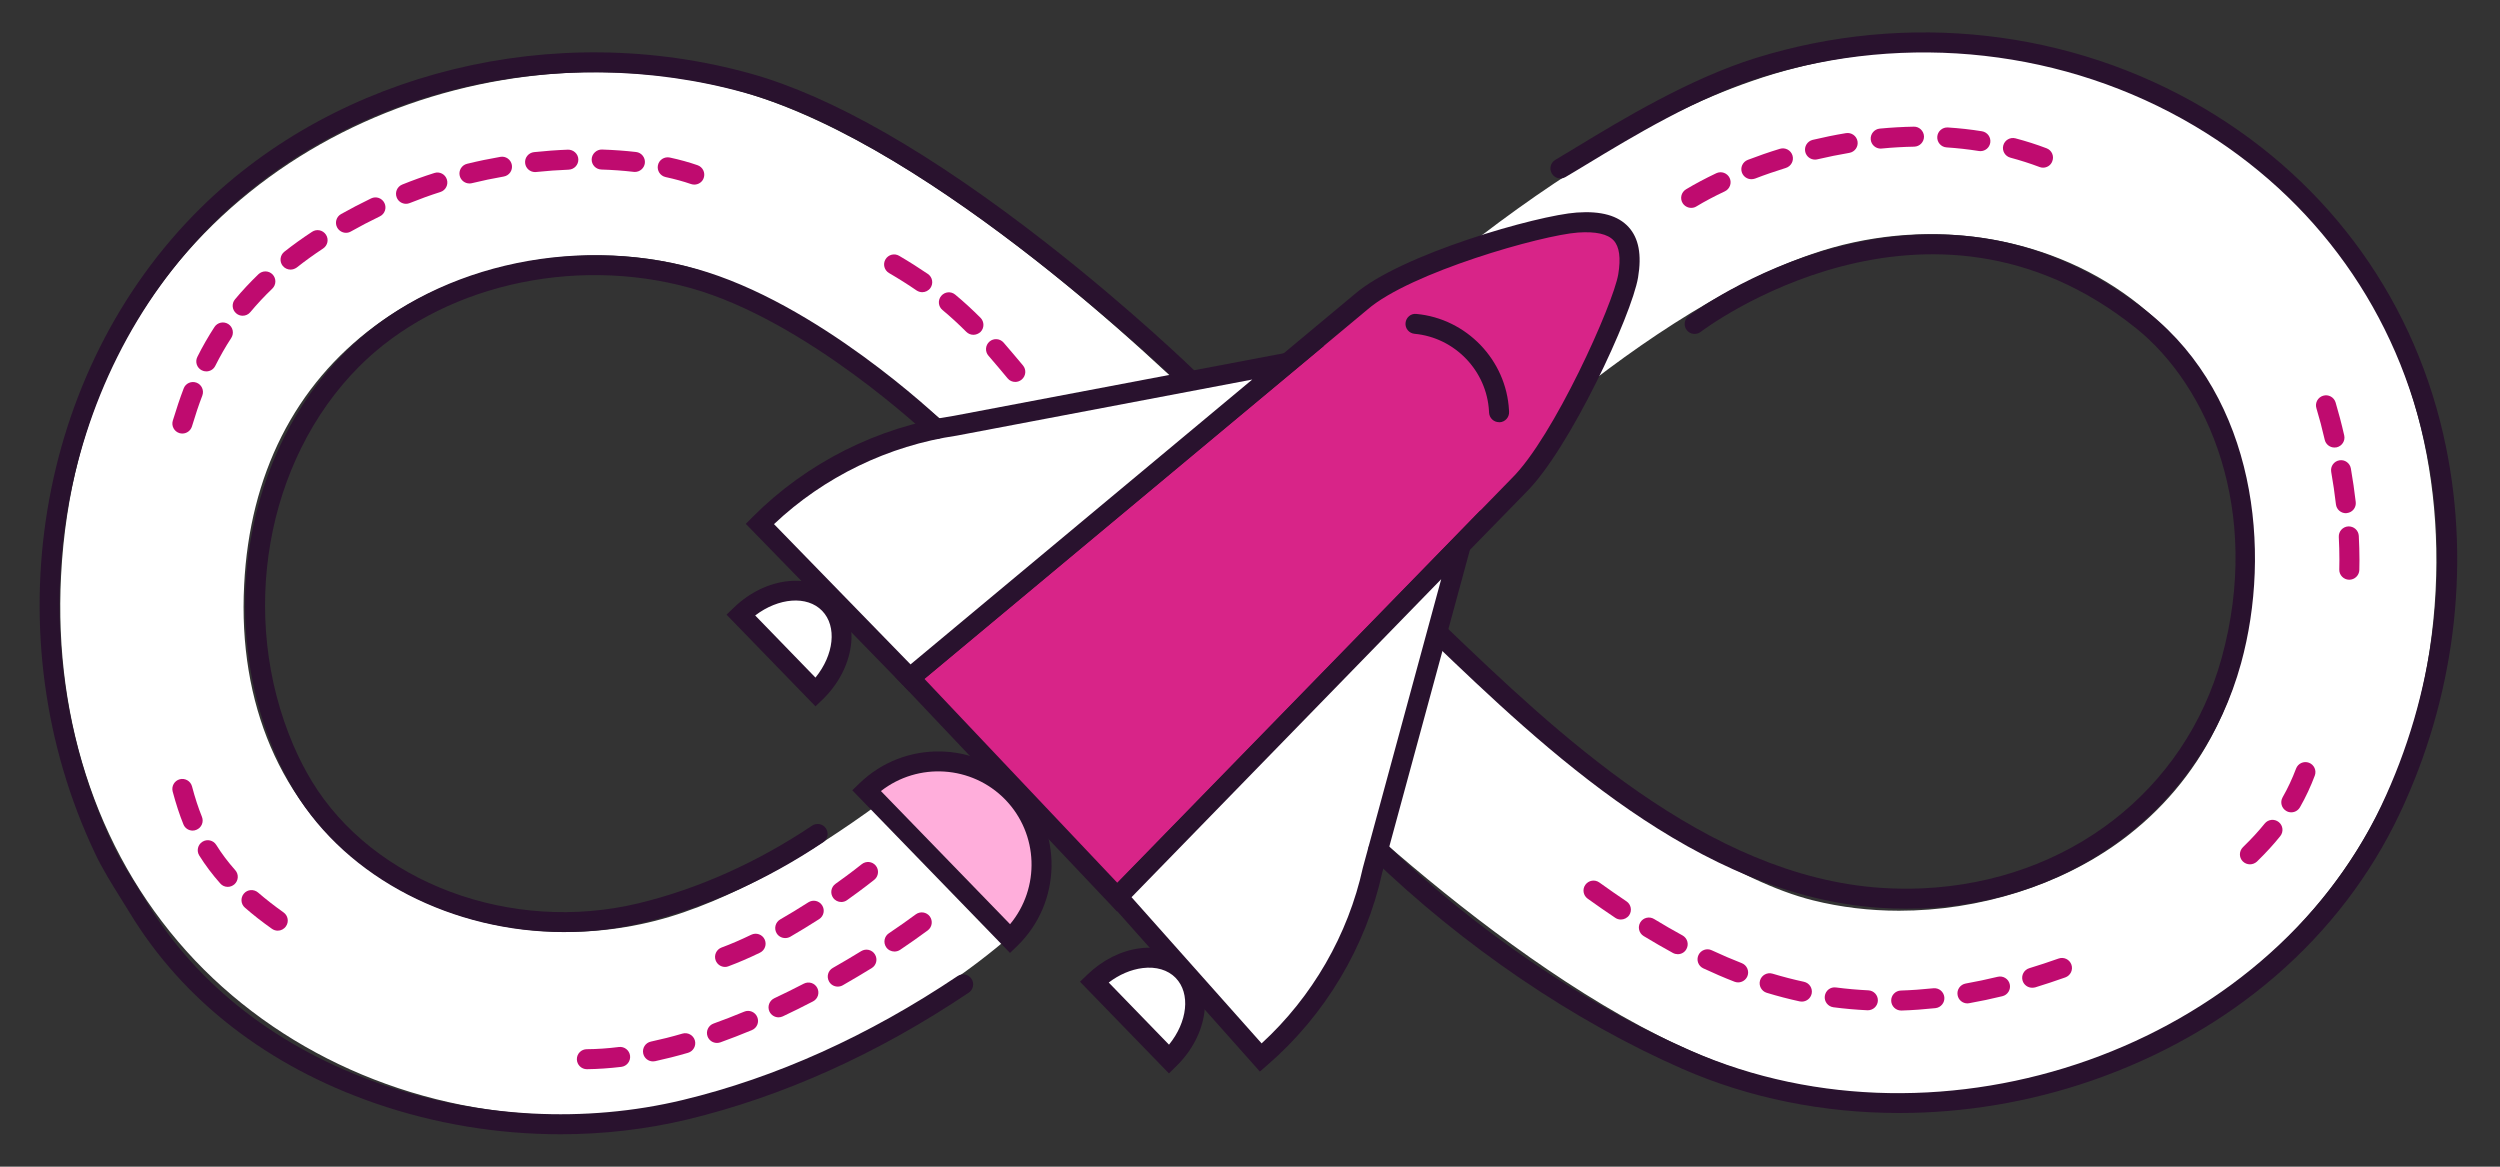
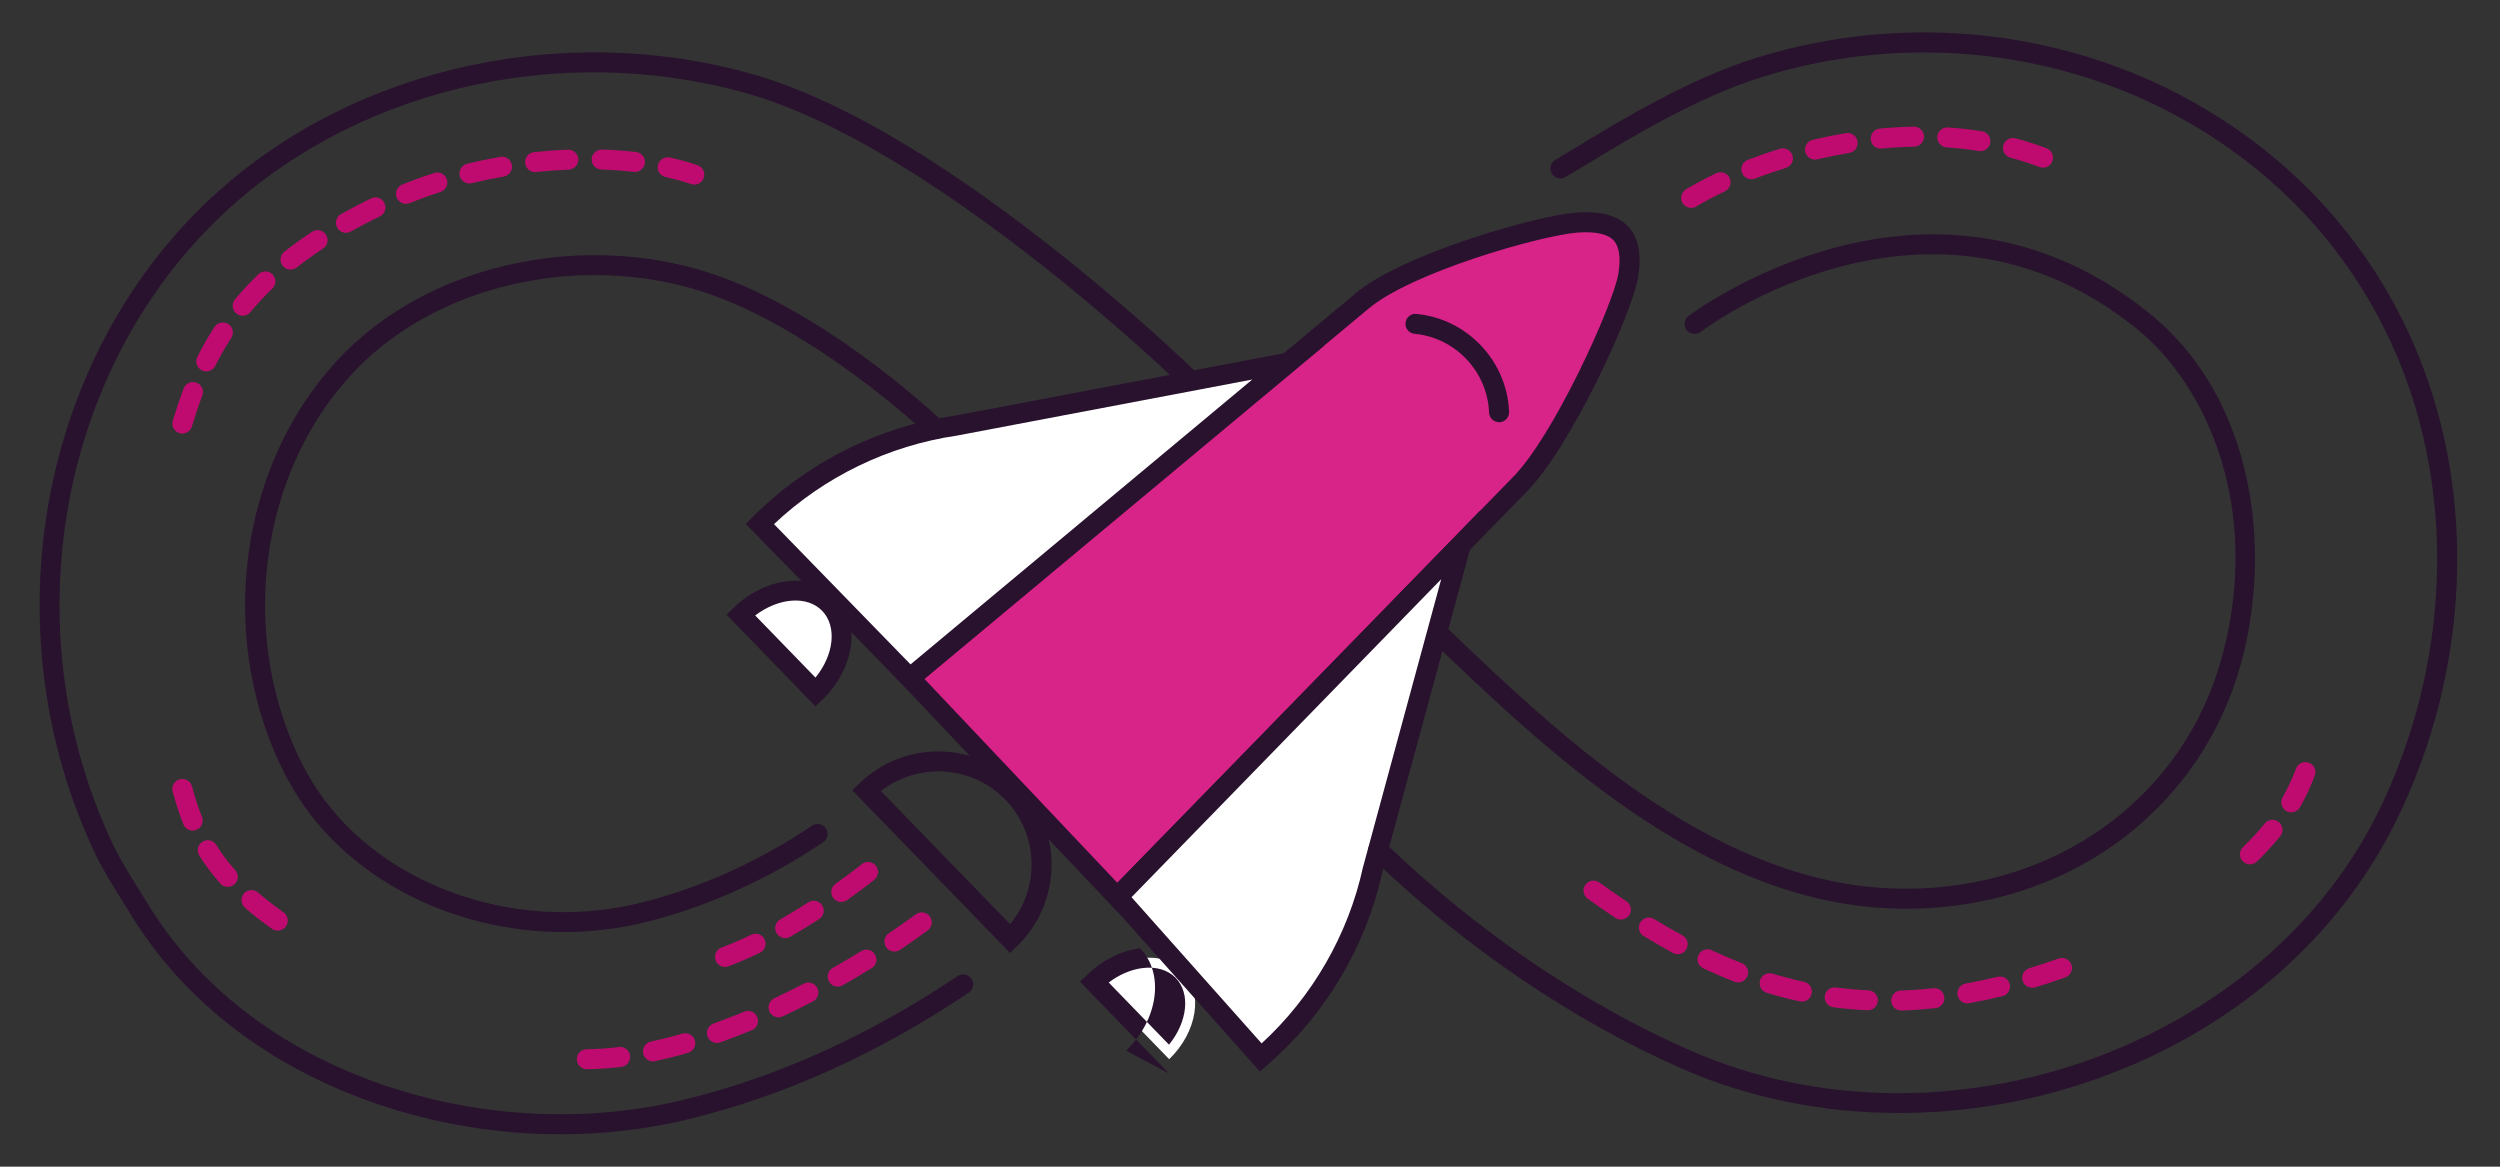
<svg xmlns="http://www.w3.org/2000/svg" version="1.1" x="0px" y="0px" viewBox="0 0 375 175" style="enable-background:new 0 0 375 175;" xml:space="preserve">
  <rect x="0" y="0" width="375" height="175" fill="#333333" stroke="none" />
  <style type="text/css">
	.st0{fill:#FCFCFC;stroke:#29122E;stroke-miterlimit:10;}
	.st1{fill:#D82488;stroke:#29122E;stroke-miterlimit:10;}
	.st2{fill:none;stroke:#29122E;stroke-linecap:round;stroke-miterlimit:10;stroke-dasharray:1,2,1,2,1,2;}
	.st3{fill:none;stroke:#BF0B6F;stroke-linecap:round;stroke-miterlimit:10;stroke-dasharray:1,2,1,2,1,2;}
	.st4{fill:none;stroke:#29122E;stroke-linecap:round;stroke-miterlimit:10;}
	.st5{fill:#FFFFFF;stroke:#29122E;stroke-miterlimit:10;}
	.st6{fill:#FFAEDB;stroke:#29122E;stroke-miterlimit:10;}
	.st7{fill:#D82488;}
	.st8{fill:#29122E;}
	.st9{fill:#FFAEDB;}
	.st10{clip-path:url(#SVGID_00000053542145289926138310000010152744694688422295_);}
	.st11{fill:#FFFFFF;}
	.st12{fill:none;}
	.st13{fill:none;stroke:#29122E;stroke-miterlimit:10;}
	.st14{fill:#FFFFFF;stroke:#29122E;stroke-width:3;stroke-miterlimit:10;}
	.st15{fill:none;stroke:#29122E;stroke-width:3;stroke-miterlimit:10;}
	.st16{fill:none;stroke:#BF0B6F;stroke-width:3;stroke-linecap:round;stroke-miterlimit:10;stroke-dasharray:5,5;}
	.st17{fill:#D82488;stroke:#29122E;stroke-width:3;stroke-miterlimit:10;}
	.st18{fill:#FCFCFC;}
	.st19{fill:#BF0B6F;}
	.st20{fill:#FCFCFC;stroke:#29122E;stroke-width:3;stroke-miterlimit:10;}
	.st21{fill:none;stroke:#29122E;stroke-width:3;stroke-linecap:round;stroke-miterlimit:10;stroke-dasharray:5,5;}
	.st22{fill:none;stroke:#29122E;stroke-width:3;stroke-linecap:round;stroke-miterlimit:10;}
	.st23{fill:#FFAEDB;stroke:#29122E;stroke-width:3;stroke-miterlimit:10;}
</style>
  <g id="Source">
</g>
  <g id="Art">
    <g>
      <g>
        <g>
          <g>
-             <path class="st11" d="M345.21,30.85C331.19,16.1,310.94,7.64,289.6,7.64c-9.1,0-18.11,1.5-26.75,4.49       c-32.37,11.15-64.83,43.58-73.87,53.08c-0.98,1.04-1.68,1.8-2.08,2.23l-2.17-2.17c-12.86-12.89-47-44.95-75.52-52.07       c-6.29-1.59-12.92-2.38-19.7-2.38c-38.02,0-77.81,25.93-80.35,75.52c-1.16,22.35,5.99,42.85,20.09,57.72       c14.02,14.75,34.29,23.21,55.61,23.21c9.13,0,18.14-1.5,26.78-4.49c14.87-5.12,30.54-13.6,42.26-24.48l-18.08-20.73       c-10.29,7.91-21.94,15.37-33.15,19.23c-5.77,2.02-11.82,2.99-17.74,2.99c-10.99,0-21.71-3.36-30.2-9.74       c-12.61-9.47-19.03-24.49-18.11-42.3c0.82-16.55,7.63-29.99,19.64-38.88c12.61-9.34,30.78-12.89,46.3-9.01       c22.81,5.71,56.74,38.84,63.58,45.69c0.64,0.64,1.07,1.07,1.19,1.22l1.01,1.04l-0.98,1.07c-0.12,0.12-0.49,0.52-1.04,1.1       c-2.6,2.76-9.74,10.14-19.22,18.37c0.2,0.23,11.95,12.01,11.97,12.03c0.01,0.01,6.27,5.57,7.71,7.26       c8.7-7.66,15.36-14.42,18.74-17.97c0.98-1.01,1.68-1.77,2.08-2.23c0.64,0.67,1.34,1.37,2.14,2.2       c12.86,12.89,47,44.92,75.52,52.07c6.32,1.59,12.95,2.38,19.73,2.38c37.99,0,77.81-25.96,80.35-75.52       C366.46,66.21,359.35,45.72,345.21,30.85z M337.88,87.16c-0.85,16.55-7.63,29.99-19.64,38.88       c-9.22,6.81-21.41,10.57-33.38,10.57c-4.4,0-8.76-0.52-12.92-1.56c-22.84-5.71-56.77-38.84-63.61-45.72l-1.19-1.19l-1.01-1.04       l0.98-1.07c0.12-0.12,0.49-0.52,1.07-1.1c6.02-6.38,36.19-37.38,63.61-46.82c16.49-5.71,34.87-3.11,47.98,6.75       C332.35,54.33,338.8,69.35,337.88,87.16z" />
-           </g>
+             </g>
          <g>
-             <path class="st19" d="M152.29,57.29c-0.43,0-0.86-0.18-1.15-0.54c-0.97-1.16-1.91-2.29-2.87-3.39       c-0.54-0.62-0.48-1.57,0.15-2.12c0.62-0.54,1.57-0.48,2.12,0.15c0.97,1.12,1.93,2.26,2.91,3.43c0.53,0.64,0.44,1.58-0.19,2.11       C152.96,57.18,152.62,57.29,152.29,57.29z M146.01,50.22c-0.38,0-0.77-0.15-1.06-0.44c-1.18-1.18-2.35-2.26-3.58-3.28       c-0.64-0.53-0.72-1.48-0.19-2.11c0.53-0.64,1.47-0.73,2.11-0.19c1.3,1.08,2.54,2.22,3.79,3.47c0.58,0.59,0.58,1.54,0,2.12       C146.77,50.07,146.39,50.22,146.01,50.22z M138.34,43.83c-0.29,0-0.59-0.09-0.85-0.26c-1.28-0.88-2.67-1.76-4.13-2.61       c-0.72-0.42-0.96-1.34-0.54-2.05c0.42-0.72,1.34-0.96,2.05-0.54c1.52,0.89,2.97,1.81,4.32,2.73c0.68,0.47,0.85,1.4,0.38,2.09       C139.28,43.6,138.81,43.83,138.34,43.83z" />
-           </g>
+             </g>
          <g>
            <g>
-               <path class="st12" d="M271.79,38.13c16.49-5.68,34.86-3.1,47.95,6.75c12.6,9.48,19.03,24.5,18.12,42.29        c-0.85,16.55-7.64,30-19.64,38.88c-9.23,6.83-21.42,10.56-33.37,10.56c-4.4,0-8.77-0.51-12.94-1.55        c-22.81-5.71-56.75-38.85-63.59-45.7l-18.48,20.15c-0.03,0.04-0.09,0.09-0.12,0.13c12.86,12.9,46.99,44.95,75.52,52.08        c6.31,1.57,12.94,2.37,19.72,2.37c38,0,77.81-25.94,80.35-75.52c1.15-22.35-6-42.85-20.11-57.71        C331.19,16.12,310.92,7.66,289.6,7.66c-9.12,0-18.13,1.51-26.76,4.49c-9.5,3.28-19,8.41-27.93,14.24        c5.78,7.57,12.62,16.09,17.1,21.62C258.52,43.9,265.23,40.39,271.79,38.13z" />
-             </g>
+               </g>
          </g>
          <g>
            <g>
              <path class="st19" d="M88.03,160.38c-0.82,0-1.49-0.66-1.5-1.49c-0.01-0.83,0.66-1.51,1.49-1.51        c1.54-0.01,3.16-0.12,4.82-0.33c0.82-0.1,1.57,0.49,1.67,1.31c0.1,0.82-0.49,1.57-1.31,1.67c-1.77,0.21-3.5,0.33-5.15,0.35        C88.03,160.38,88.03,160.38,88.03,160.38z M97.94,159.21c-0.69,0-1.31-0.48-1.46-1.19c-0.17-0.81,0.34-1.61,1.15-1.78        c1.54-0.33,3.14-0.73,4.74-1.2c0.79-0.23,1.63,0.23,1.86,1.02c0.23,0.79-0.23,1.63-1.02,1.86c-1.68,0.49-3.34,0.91-4.95,1.26        C98.15,159.2,98.04,159.21,97.94,159.21z M107.54,156.44c-0.62,0-1.19-0.38-1.41-0.99c-0.28-0.78,0.13-1.64,0.91-1.92        c1.5-0.54,3.05-1.14,4.59-1.78c0.76-0.32,1.64,0.04,1.96,0.81s-0.04,1.64-0.81,1.96c-1.59,0.66-3.18,1.28-4.74,1.84        C107.88,156.41,107.71,156.44,107.54,156.44z M116.78,152.6c-0.56,0-1.1-0.32-1.36-0.86c-0.35-0.75-0.03-1.64,0.72-2        c1.45-0.68,2.94-1.42,4.43-2.19c0.74-0.38,1.64-0.1,2.02,0.64c0.38,0.74,0.1,1.64-0.64,2.02c-1.52,0.79-3.05,1.55-4.54,2.25        C117.21,152.55,117,152.6,116.78,152.6z M125.66,147.99c-0.52,0-1.03-0.27-1.3-0.76c-0.41-0.72-0.16-1.64,0.56-2.04        c1.42-0.81,2.86-1.66,4.26-2.52c0.7-0.43,1.63-0.22,2.06,0.49c0.44,0.71,0.22,1.63-0.49,2.06c-1.43,0.88-2.9,1.75-4.35,2.58        C126.17,147.93,125.91,147.99,125.66,147.99z M134.17,142.73c-0.48,0-0.96-0.23-1.25-0.66c-0.46-0.69-0.28-1.62,0.41-2.08        c1.42-0.95,2.78-1.91,4.04-2.84c0.67-0.49,1.61-0.35,2.1,0.31c0.49,0.67,0.35,1.61-0.31,2.1c-1.3,0.96-2.69,1.94-4.15,2.92        C134.75,142.65,134.46,142.73,134.17,142.73z" />
            </g>
            <g>
              <path class="st19" d="M27.36,65.03c-0.14,0-0.29-0.02-0.44-0.06c-0.79-0.24-1.24-1.08-1-1.87c0.56-1.84,1.08-3.38,1.63-4.83        c0.29-0.78,1.16-1.16,1.93-0.87c0.77,0.29,1.16,1.16,0.87,1.93c-0.53,1.39-1.03,2.87-1.56,4.64        C28.59,64.61,28,65.03,27.36,65.03z M30.94,55.71c-0.23,0-0.45-0.05-0.67-0.16c-0.74-0.37-1.04-1.27-0.67-2.01        c0.77-1.55,1.64-3.06,2.57-4.49c0.45-0.69,1.38-0.89,2.08-0.44c0.69,0.45,0.89,1.38,0.44,2.08c-0.87,1.33-1.67,2.74-2.4,4.19        C32.03,55.41,31.5,55.71,30.94,55.71z M36.4,47.36c-0.34,0-0.68-0.11-0.96-0.35c-0.64-0.53-0.72-1.48-0.19-2.11        c1.08-1.3,2.27-2.56,3.52-3.77c0.6-0.57,1.54-0.56,2.12,0.04c0.57,0.6,0.55,1.55-0.04,2.12c-1.18,1.13-2.29,2.32-3.3,3.53        C37.25,47.18,36.83,47.36,36.4,47.36z M43.58,40.44c-0.44,0-0.88-0.2-1.18-0.57c-0.51-0.65-0.4-1.59,0.25-2.11        c1.3-1.03,2.7-2.03,4.16-2.99c0.69-0.46,1.62-0.27,2.08,0.43c0.46,0.69,0.27,1.62-0.43,2.08c-1.38,0.91-2.71,1.87-3.95,2.85        C44.23,40.33,43.9,40.44,43.58,40.44z M51.9,34.92c-0.52,0-1.03-0.28-1.31-0.77c-0.41-0.72-0.15-1.64,0.57-2.04        c1.43-0.8,2.95-1.6,4.51-2.35c0.74-0.36,1.64-0.05,2,0.7c0.36,0.75,0.05,1.64-0.7,2c-1.51,0.73-2.97,1.49-4.35,2.27        C52.4,34.86,52.15,34.92,51.9,34.92z M60.9,30.57c-0.59,0-1.16-0.35-1.39-0.94c-0.31-0.77,0.06-1.64,0.83-1.95        c1.56-0.63,3.17-1.21,4.81-1.73c0.79-0.26,1.63,0.18,1.88,0.97c0.25,0.79-0.18,1.63-0.97,1.88c-1.57,0.5-3.11,1.06-4.6,1.66        C61.27,30.54,61.08,30.57,60.9,30.57z M104.15,27.69c-0.16,0-0.33-0.03-0.49-0.08c-1.16-0.4-2.44-0.75-3.82-1.05        c-0.81-0.18-1.32-0.97-1.15-1.78s0.97-1.32,1.78-1.15c1.49,0.32,2.89,0.71,4.16,1.15c0.78,0.27,1.2,1.12,0.93,1.91        C105.36,27.3,104.77,27.69,104.15,27.69z M70.42,27.52c-0.68,0-1.29-0.46-1.46-1.14c-0.2-0.8,0.3-1.62,1.1-1.81        c1.63-0.4,3.31-0.75,4.99-1.04c0.81-0.15,1.59,0.4,1.73,1.22c0.14,0.82-0.4,1.59-1.22,1.73c-1.61,0.28-3.23,0.62-4.79,1        C70.65,27.51,70.53,27.52,70.42,27.52z M80.26,25.81c-0.76,0-1.41-0.57-1.49-1.34c-0.09-0.82,0.51-1.56,1.33-1.65        c1.71-0.18,3.42-0.31,5.09-0.37c0.81-0.02,1.53,0.61,1.56,1.44s-0.61,1.52-1.44,1.56c-1.6,0.06-3.25,0.18-4.89,0.35        C80.37,25.81,80.31,25.81,80.26,25.81z M95.23,25.79c-0.06,0-0.11,0-0.17-0.01c-1.56-0.18-3.19-0.3-4.86-0.35        c-0.83-0.03-1.48-0.72-1.45-1.55c0.03-0.83,0.77-1.48,1.55-1.45c1.75,0.06,3.47,0.18,5.11,0.37c0.82,0.09,1.41,0.84,1.32,1.66        C96.64,25.22,95.99,25.79,95.23,25.79z" />
            </g>
            <g>
              <path class="st19" d="M285.18,151.58c-0.81,0-1.47-0.64-1.5-1.45c-0.03-0.83,0.62-1.52,1.45-1.55        c1.6-0.05,3.24-0.17,4.87-0.34c0.83-0.09,1.56,0.51,1.65,1.33c0.09,0.82-0.51,1.56-1.33,1.65c-1.71,0.18-3.42,0.31-5.1,0.36        C285.21,151.58,285.2,151.58,285.18,151.58z M280.18,151.54c-0.02,0-0.05,0-0.07,0c-1.7-0.08-3.41-0.23-5.1-0.45        c-0.82-0.11-1.4-0.86-1.29-1.68s0.84-1.41,1.68-1.29c1.61,0.21,3.24,0.35,4.85,0.43c0.83,0.04,1.47,0.74,1.43,1.57        C281.64,150.91,280.98,151.54,280.18,151.54z M295.11,150.51c-0.71,0-1.35-0.51-1.47-1.24c-0.15-0.82,0.4-1.59,1.21-1.74        c1.57-0.28,3.18-0.62,4.8-1.01c0.8-0.2,1.62,0.3,1.81,1.1c0.2,0.8-0.3,1.62-1.1,1.81c-1.67,0.41-3.35,0.76-4.98,1.05        C295.29,150.5,295.2,150.51,295.11,150.51z M270.28,150.24c-0.1,0-0.21-0.01-0.32-0.03c-1.65-0.36-3.31-0.79-4.95-1.29        c-0.79-0.24-1.24-1.08-1-1.87c0.24-0.79,1.08-1.24,1.87-1c1.56,0.47,3.15,0.88,4.72,1.22c0.81,0.18,1.32,0.97,1.15,1.78        C271.59,149.76,270.97,150.24,270.28,150.24z M304.82,148.16c-0.64,0-1.24-0.42-1.43-1.06c-0.24-0.79,0.21-1.63,1-1.87        c1.45-0.44,2.93-0.93,4.4-1.45c0.78-0.28,1.64,0.13,1.92,0.91s-0.13,1.64-0.91,1.92c-1.51,0.54-3.04,1.04-4.53,1.5        C305.12,148.14,304.97,148.16,304.82,148.16z M260.72,147.36c-0.18,0-0.36-0.03-0.54-0.1c-1.55-0.6-3.13-1.28-4.69-2.01        c-0.75-0.35-1.07-1.24-0.72-1.99c0.35-0.75,1.25-1.08,1.99-0.72c1.5,0.7,3.01,1.35,4.5,1.93c0.77,0.3,1.16,1.17,0.86,1.94        C261.89,146.99,261.32,147.36,260.72,147.36z M251.67,143.13c-0.24,0-0.49-0.06-0.72-0.18c-1.44-0.79-2.92-1.64-4.4-2.54        c-0.71-0.43-0.93-1.36-0.5-2.06c0.43-0.71,1.36-0.93,2.06-0.5c1.43,0.87,2.86,1.7,4.26,2.46c0.73,0.4,1,1.31,0.6,2.04        C252.71,142.85,252.2,143.13,251.67,143.13z M243.13,137.93c-0.29,0-0.58-0.08-0.83-0.25c-1.33-0.89-2.73-1.86-4.15-2.88        c-0.67-0.48-0.83-1.42-0.34-2.09c0.49-0.67,1.42-0.82,2.09-0.34c1.39,1,2.76,1.95,4.07,2.83c0.69,0.46,0.87,1.39,0.41,2.08        C244.08,137.7,243.61,137.93,243.13,137.93z" />
            </g>
            <g>
              <path class="st19" d="M108.76,145.04c-0.61,0-1.18-0.37-1.41-0.98c-0.29-0.78,0.11-1.64,0.88-1.93        c1.41-0.52,2.91-1.17,4.46-1.92c0.75-0.36,1.64-0.05,2,0.69c0.36,0.75,0.05,1.64-0.69,2c-1.64,0.8-3.23,1.48-4.73,2.04        C109.11,145.01,108.93,145.04,108.76,145.04z M117.78,140.71c-0.52,0-1.03-0.27-1.3-0.75c-0.41-0.72-0.16-1.64,0.56-2.05        c1.36-0.78,2.77-1.64,4.21-2.56c0.7-0.45,1.62-0.25,2.07,0.45s0.25,1.62-0.45,2.07c-1.48,0.95-2.94,1.84-4.34,2.65        C118.29,140.65,118.03,140.71,117.78,140.71z M126.19,135.3c-0.47,0-0.93-0.22-1.22-0.63c-0.48-0.67-0.32-1.61,0.35-2.09        c2.41-1.71,3.92-2.94,3.94-2.95c0.65-0.52,1.59-0.42,2.11,0.22c0.52,0.64,0.42,1.59-0.22,2.11c-0.06,0.05-1.6,1.29-4.09,3.06        C126.8,135.21,126.49,135.3,126.19,135.3z" />
            </g>
            <g>
              <path class="st19" d="M41.66,139.6c-0.3,0-0.6-0.09-0.87-0.28c-1.46-1.03-2.83-2.1-4.05-3.17c-0.63-0.54-0.69-1.49-0.15-2.12        c0.54-0.63,1.49-0.69,2.12-0.15c1.16,1,2.44,2,3.82,2.98c0.68,0.48,0.84,1.42,0.36,2.09C42.59,139.38,42.13,139.6,41.66,139.6        z M34.16,133.03c-0.42,0-0.83-0.17-1.12-0.51c-1.19-1.34-2.25-2.75-3.15-4.19c-0.44-0.7-0.23-1.63,0.48-2.07        c0.7-0.44,1.63-0.23,2.07,0.48c0.82,1.32,1.76,2.56,2.85,3.79c0.55,0.62,0.49,1.57-0.13,2.12        C34.87,132.9,34.51,133.03,34.16,133.03z M28.9,124.59c-0.59,0-1.16-0.35-1.39-0.94c-0.59-1.46-1.1-3.02-1.61-4.92        c-0.21-0.8,0.26-1.62,1.06-1.84c0.8-0.21,1.62,0.26,1.84,1.06c0.47,1.78,0.95,3.23,1.49,4.57c0.31,0.77-0.06,1.64-0.83,1.95        C29.28,124.55,29.09,124.59,28.9,124.59z" />
            </g>
            <g>
              <path class="st19" d="M253.68,31.18c-0.51,0-1-0.26-1.29-0.72c-0.43-0.71-0.2-1.63,0.51-2.06c1.36-0.82,2.89-1.63,4.55-2.42        c0.75-0.35,1.64-0.03,2,0.72c0.35,0.75,0.03,1.64-0.72,2c-1.57,0.74-3.01,1.5-4.28,2.27        C254.21,31.12,253.95,31.18,253.68,31.18z M262.7,26.88c-0.6,0-1.17-0.37-1.4-0.96c-0.3-0.77,0.09-1.64,0.87-1.94        c1.56-0.6,3.18-1.16,4.82-1.66c0.79-0.24,1.63,0.2,1.88,0.99s-0.2,1.63-0.99,1.88c-1.57,0.49-3.13,1.02-4.63,1.6        C263.06,26.85,262.88,26.88,262.7,26.88z M306.46,25.15c-0.18,0-0.36-0.03-0.53-0.1c-1.41-0.53-2.88-1-4.37-1.4        c-0.8-0.21-1.28-1.03-1.07-1.83c0.21-0.8,1.03-1.28,1.83-1.07c1.59,0.42,3.16,0.92,4.66,1.49c0.78,0.29,1.17,1.16,0.87,1.93        C307.64,24.78,307.07,25.15,306.46,25.15z M272.25,23.94c-0.68,0-1.29-0.46-1.46-1.15c-0.19-0.81,0.31-1.61,1.11-1.81        c1.66-0.39,3.34-0.74,5-1.01c0.81-0.13,1.59,0.41,1.73,1.23c0.14,0.82-0.41,1.59-1.23,1.73c-1.59,0.27-3.21,0.6-4.8,0.97        C272.48,23.93,272.36,23.94,272.25,23.94z M297.06,22.67c-0.08,0-0.16-0.01-0.24-0.02c-1.57-0.25-3.19-0.43-4.83-0.54        c-0.83-0.05-1.45-0.77-1.4-1.59c0.05-0.83,0.78-1.45,1.59-1.4c1.73,0.11,3.45,0.3,5.11,0.57c0.82,0.13,1.38,0.9,1.25,1.72        C298.42,22.15,297.79,22.67,297.06,22.67z M282.1,22.29c-0.76,0-1.42-0.58-1.49-1.36c-0.08-0.82,0.53-1.56,1.35-1.64        c1.71-0.16,3.43-0.26,5.11-0.29c0.8-0.03,1.51,0.64,1.53,1.47c0.01,0.83-0.64,1.51-1.47,1.53c-1.6,0.03-3.24,0.12-4.88,0.28        C282.2,22.29,282.15,22.29,282.1,22.29z" />
            </g>
            <g>
-               <path class="st19" d="M352.39,86.96c-0.01,0-0.02,0-0.03,0c-0.83-0.02-1.49-0.71-1.47-1.53c0.01-0.47,0.02-0.94,0.02-1.41        c0-1.13-0.03-2.3-0.09-3.48c-0.04-0.83,0.59-1.53,1.42-1.58c0.84-0.03,1.53,0.59,1.58,1.42c0.06,1.23,0.1,2.46,0.1,3.64        c0,0.49-0.01,0.99-0.02,1.48C353.87,86.32,353.2,86.96,352.39,86.96z M351.88,76.98c-0.75,0-1.4-0.56-1.49-1.33        c-0.19-1.61-0.42-3.24-0.71-4.87c-0.14-0.82,0.41-1.59,1.22-1.73c0.81-0.15,1.59,0.41,1.73,1.22        c0.29,1.68,0.54,3.37,0.73,5.03c0.1,0.82-0.49,1.57-1.32,1.66C352,76.98,351.94,76.98,351.88,76.98z M350.17,67.13        c-0.68,0-1.3-0.47-1.46-1.16c-0.38-1.66-0.8-3.25-1.25-4.74c-0.24-0.79,0.21-1.63,1.01-1.87c0.79-0.24,1.63,0.21,1.87,1.01        c0.46,1.55,0.9,3.21,1.29,4.93c0.19,0.81-0.32,1.61-1.13,1.8C350.4,67.12,350.28,67.13,350.17,67.13z" />
-             </g>
+               </g>
            <g>
              <path class="st19" d="M337.49,129.65c-0.39,0-0.78-0.15-1.08-0.45c-0.58-0.59-0.56-1.54,0.03-2.12        c1.28-1.25,2.32-2.37,3.26-3.54c0.52-0.65,1.46-0.75,2.11-0.23c0.65,0.52,0.75,1.46,0.23,2.11c-1.02,1.27-2.13,2.48-3.5,3.82        C338.24,129.51,337.86,129.65,337.49,129.65z M343.69,121.85c-0.25,0-0.51-0.06-0.74-0.2c-0.72-0.41-0.97-1.33-0.56-2.05        c0.78-1.36,1.45-2.81,2.02-4.31c0.29-0.78,1.16-1.17,1.93-0.88c0.78,0.29,1.17,1.16,0.88,1.93c-0.62,1.65-1.36,3.24-2.22,4.74        C344.71,121.58,344.21,121.85,343.69,121.85z" />
            </g>
          </g>
          <g>
            <g>
-               <path class="st9" d="M129.96,118.57c6.14-5.96,15.95-5.81,21.91,0.34s5.81,15.95-0.34,21.91L129.96,118.57z" />
              <path class="st8" d="M151.5,142.94l-23.66-24.4l1.08-1.04c6.73-6.52,17.5-6.36,24.03,0.37c6.52,6.73,6.36,17.5-0.37,24.03        L151.5,142.94z M132.14,118.66l19.37,19.97c4.51-5.42,4.3-13.51-0.72-18.69C145.77,114.78,137.69,114.32,132.14,118.66z" />
            </g>
            <g>
              <path class="st11" d="M111.1,92.23c4.24-4.11,10.19-4.85,13.3-1.65s2.19,9.13-2.05,13.24L111.1,92.23z" />
              <path class="st8" d="M122.32,105.95L108.98,92.2l1.08-1.04c4.82-4.68,11.74-5.41,15.42-1.61c3.68,3.79,2.74,10.68-2.08,15.37        L122.32,105.95z M113.28,92.32l9.04,9.32c2.77-3.4,3.27-7.67,1-10.02C121.06,89.29,116.77,89.66,113.28,92.32z" />
            </g>
            <g>
              <path class="st11" d="M164.13,147.29c4.24-4.11,10.19-4.85,13.3-1.65s2.19,9.13-2.05,13.24L164.13,147.29z" />
-               <path class="st8" d="M175.34,161.01L162,147.26l1.08-1.04c2.28-2.21,5.1-3.63,7.93-3.98c2.98-0.37,5.65,0.47,7.49,2.36        c3.68,3.79,2.74,10.68-2.09,15.36L175.34,161.01z M166.31,147.38l9.04,9.32c2.77-3.4,3.27-7.67,1-10.02        c-1.17-1.2-2.94-1.72-4.96-1.47C169.63,145.43,167.87,146.19,166.31,147.38z" />
+               <path class="st8" d="M175.34,161.01L162,147.26l1.08-1.04c2.28-2.21,5.1-3.63,7.93-3.98c3.68,3.79,2.74,10.68-2.09,15.36L175.34,161.01z M166.31,147.38l9.04,9.32c2.77-3.4,3.27-7.67,1-10.02        c-1.17-1.2-2.94-1.72-4.96-1.47C169.63,145.43,167.87,146.19,166.31,147.38z" />
            </g>
            <g>
              <g>
                <g>
                  <path class="st7" d="M227.8,72.83c6.37-6.24,15.59-26.41,16.42-31.45c0.95-5.72-1.22-8.44-7.6-8          c-5.82,0.41-25.84,6.16-32.48,11.91l-67.67,56.41l31.1,32.87L227.8,72.83z" />
                  <path class="st8" d="M167.56,136.73l-33.27-35.17l68.9-57.43c6.92-6,27.45-11.84,33.33-12.25c3.66-0.26,6.2,0.46,7.77,2.18          c1.52,1.67,1.99,4.14,1.42,7.56c-0.93,5.6-10.29,25.82-16.84,32.27L167.56,136.73z M138.66,101.83l28.93,30.58l59.16-60.65          c6.26-6.14,15.25-26.16,15.99-30.63c0.4-2.42,0.17-4.12-0.68-5.05c-0.89-0.98-2.69-1.38-5.34-1.2          c-5.44,0.38-25.2,6-31.6,11.55L138.66,101.83z" />
                </g>
                <g>
                  <path class="st11" d="M113.98,78.59L113.98,78.59l22.5,23.11l56.77-47.32l-49.99,9.49          C132.16,65.48,121.89,70.65,113.98,78.59z" />
                  <path class="st8" d="M136.37,103.74l-24.5-25.16l1.04-1.05c8.09-8.12,18.79-13.5,30.13-15.15l55.61-10.55L136.37,103.74z           M116.1,78.62l20.48,21.04l51.26-42.73l-44.3,8.41C133.26,66.84,123.6,71.53,116.1,78.62z" />
                </g>
                <g>
                  <path class="st11" d="M189.12,158.63L189.12,158.63l-21.44-24.09l51.47-52.84l-13.25,48.78          C203.5,141.43,197.61,151.3,189.12,158.63z" />
                  <path class="st8" d="M188.98,160.73l-23.35-26.24l56.48-57.99l-14.77,54.37c-2.44,11.12-8.57,21.41-17.25,28.9          L188.98,160.73z M169.73,134.58l19.51,21.93c7.6-6.97,12.98-16.28,15.19-26.36l11.75-43.27L169.73,134.58z" />
                </g>
              </g>
              <g>
                <path class="st8" d="M224.86,63.33c-0.79,0-1.45-0.62-1.5-1.42l-0.01-0.21c-0.32-6.07-5.12-11.07-11.17-11.63         c-0.83-0.08-1.43-0.81-1.35-1.63s0.79-1.45,1.63-1.35c7.52,0.7,13.49,6.92,13.89,14.46l0.01,0.21         c0.05,0.83-0.59,1.54-1.41,1.58C224.91,63.33,224.88,63.33,224.86,63.33z" />
              </g>
            </g>
          </g>
        </g>
        <g>
          <g>
            <path class="st8" d="M84.57,139.81c-16.53,0-32.39-7.93-40.38-21.1c-1.1-1.81-2.09-3.75-2.96-5.77       c-8.72-20.4-4.41-45.1,10.49-60.06c12.7-12.76,33.87-17.8,52.68-12.56c18.19,5.07,36.29,22.22,37.05,22.95       c0.6,0.57,0.62,1.52,0.05,2.12c-0.57,0.6-1.52,0.62-2.12,0.05c-0.18-0.17-18.33-17.36-35.79-22.23       C85.8,38.25,65.81,42.99,53.85,55C39.8,69.12,35.75,92.47,44,111.77c0.81,1.89,1.74,3.7,2.76,5.39       c9.25,15.24,29.88,22.95,49.03,18.33c8.86-2.13,17.86-6.16,26.02-11.64c0.69-0.46,1.62-0.28,2.08,0.41       c0.46,0.69,0.28,1.62-0.41,2.08c-8.45,5.68-17.79,9.85-26.99,12.06C92.55,139.36,88.54,139.81,84.57,139.81z" />
          </g>
          <g>
            <path class="st8" d="M84.07,170.14c-9.39,0-18.87-1.56-27.8-4.65c-16.12-5.58-28.84-15.45-36.79-28.54       c-0.43-0.71-0.87-1.42-1.32-2.13c-1.38-2.21-2.81-4.49-3.92-6.85c-15.4-32.5-8.92-72.26,15.78-96.7       c20.71-20.5,53.14-28.44,82.61-20.22c12.18,3.4,27.11,11.96,44.39,25.45c12.82,10.01,22.22,19.15,22.32,19.25       c0.59,0.58,0.6,1.53,0.03,2.12c-0.58,0.59-1.53,0.61-2.12,0.03c-0.37-0.36-37.22-36.08-65.42-43.95       C83.37,6,52.08,13.64,32.12,33.4C8.32,56.96,2.08,95.32,16.95,126.68c1.04,2.2,2.42,4.41,3.76,6.54       c0.45,0.73,0.91,1.45,1.34,2.17c7.58,12.48,19.76,21.91,35.2,27.26c14.53,5.03,30.57,5.86,45.16,2.35       c14-3.37,27.87-9.63,41.23-18.59c0.69-0.46,1.62-0.28,2.08,0.41c0.46,0.69,0.28,1.62-0.41,2.08       c-13.66,9.17-27.85,15.56-42.19,19.02C96.94,169.4,90.53,170.14,84.07,170.14z" />
          </g>
        </g>
      </g>
      <g>
        <g>
          <path class="st8" d="M285.86,136.3c-1.31,0-2.62-0.04-3.91-0.13c-27.32-1.85-50.37-23.92-67.2-40.05      c-0.6-0.57-0.62-1.52-0.04-2.12c0.57-0.6,1.52-0.62,2.12-0.04c16.49,15.8,39.08,37.45,65.32,39.22      c2.07,0.14,4.17,0.16,6.25,0.07c21.75-1,39.35-14.57,44.85-34.56c6.08-22.14-2.05-40.78-12.81-49.43      c-31.33-25.18-65,0.25-65.33,0.52c-0.66,0.5-1.6,0.39-2.1-0.27c-0.51-0.66-0.38-1.6,0.27-2.1c0.35-0.27,35.9-27.13,69.05-0.48      c16,12.86,18.47,35.66,13.83,52.56c-5.85,21.28-24.53,35.71-47.6,36.77C287.65,136.28,286.76,136.3,285.86,136.3z" />
        </g>
        <g>
          <path class="st8" d="M284.89,166.95c-11.33,0-22.46-2.21-32.51-6.61c-16.35-7.16-32.93-18.43-46.69-31.75      c-0.6-0.58-0.61-1.53-0.04-2.12c0.58-0.6,1.53-0.61,2.12-0.04c13.51,13.08,29.78,24.15,45.81,31.16      c38.03,16.65,86.46-0.53,103.63-36.77c7.92-16.72,10.32-35.59,6.75-53.13c-4.21-20.69-16.58-38.02-34.81-48.82      c-19.33-11.44-42.98-14.11-64.87-7.31c-9.6,2.98-19.59,9.04-26.21,13.05c-1.23,0.74-2.32,1.41-3.25,1.95      c-0.71,0.42-1.63,0.18-2.05-0.54c-0.42-0.71-0.18-1.63,0.54-2.05c0.92-0.54,2-1.19,3.21-1.93c6.74-4.09,16.93-10.26,26.88-13.35      c22.7-7.05,47.23-4.28,67.29,7.6c18.97,11.23,31.84,29.27,36.22,50.8c3.7,18.17,1.22,37.71-6.98,55.01      c-8.79,18.55-25.21,32.76-46.22,40.01C304.34,165.34,294.55,166.95,284.89,166.95z" />
        </g>
      </g>
    </g>
  </g>
</svg>